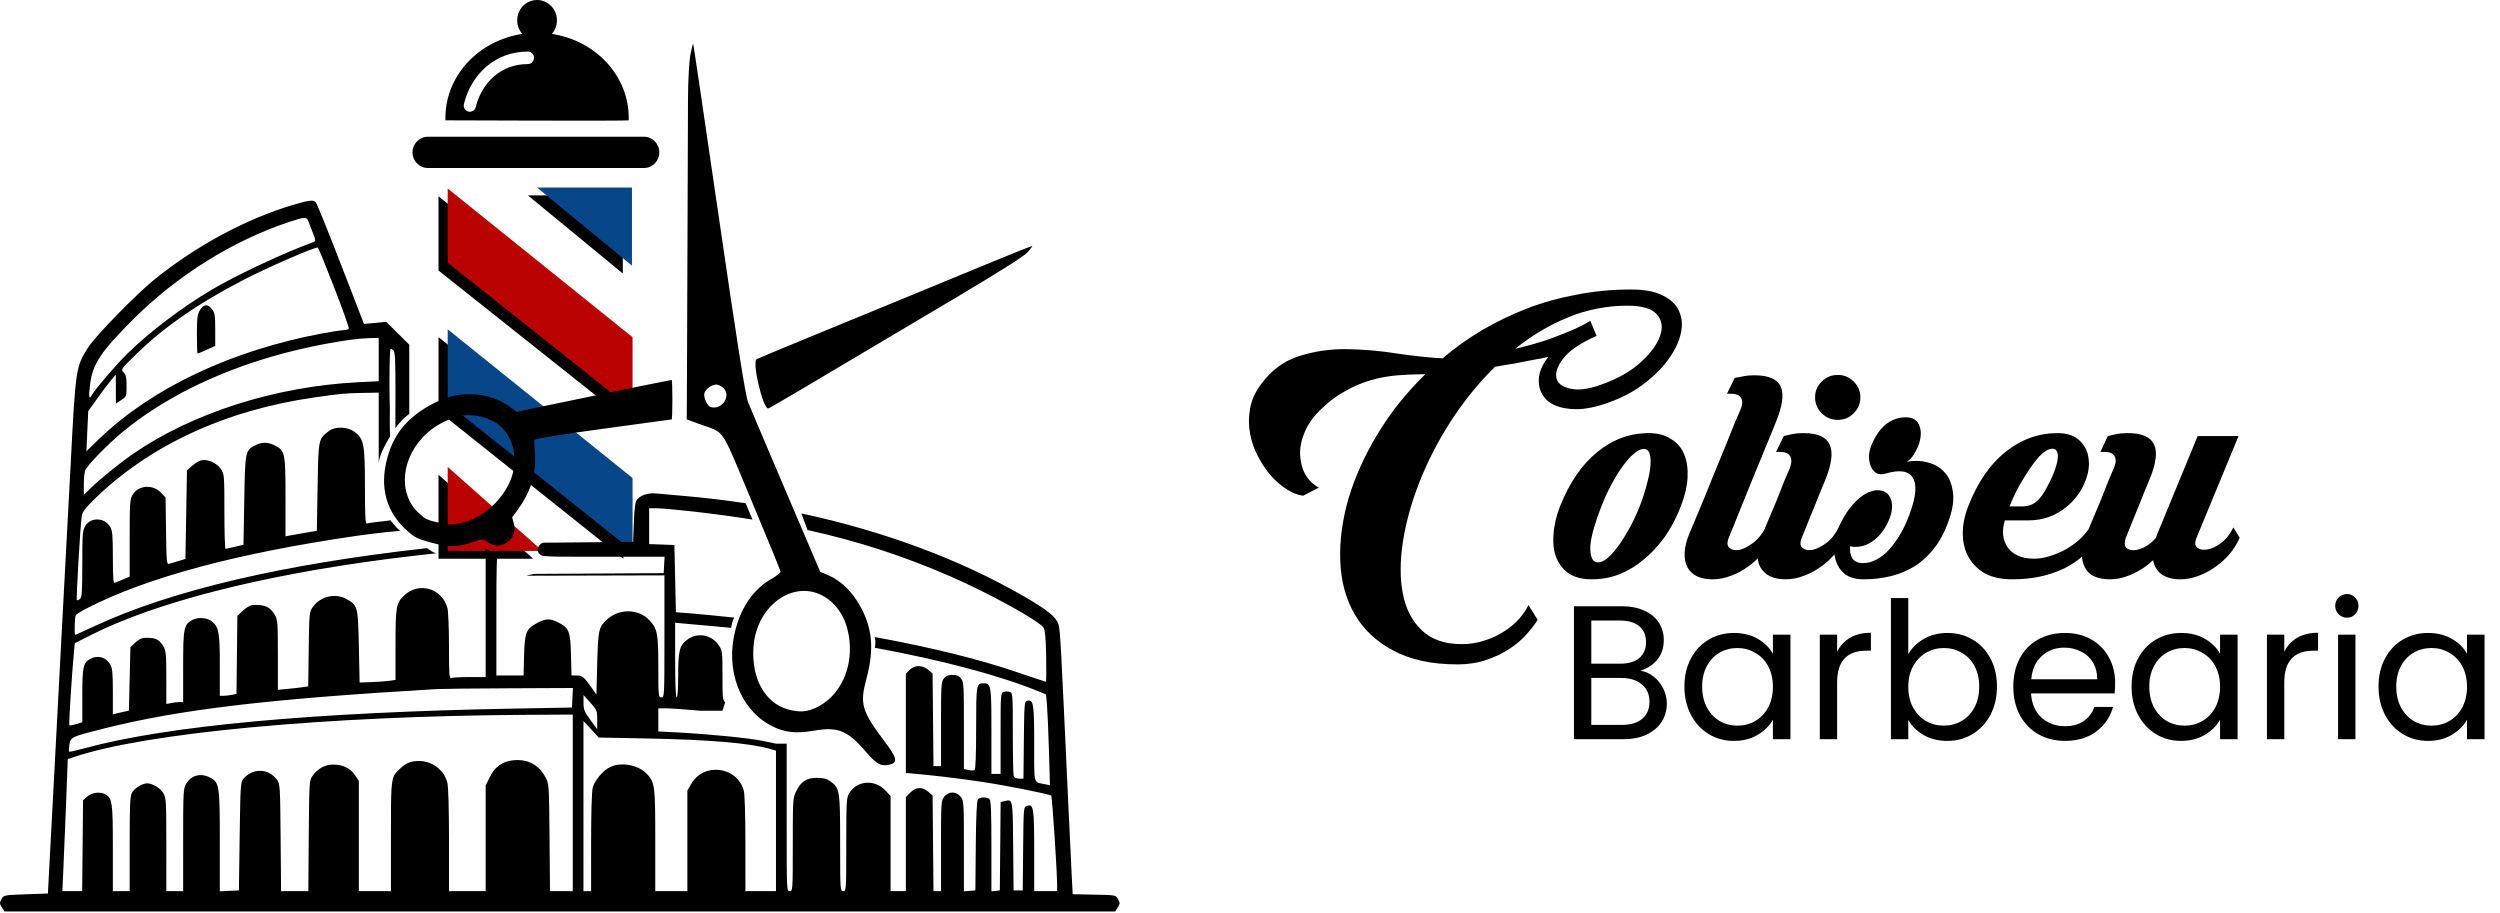
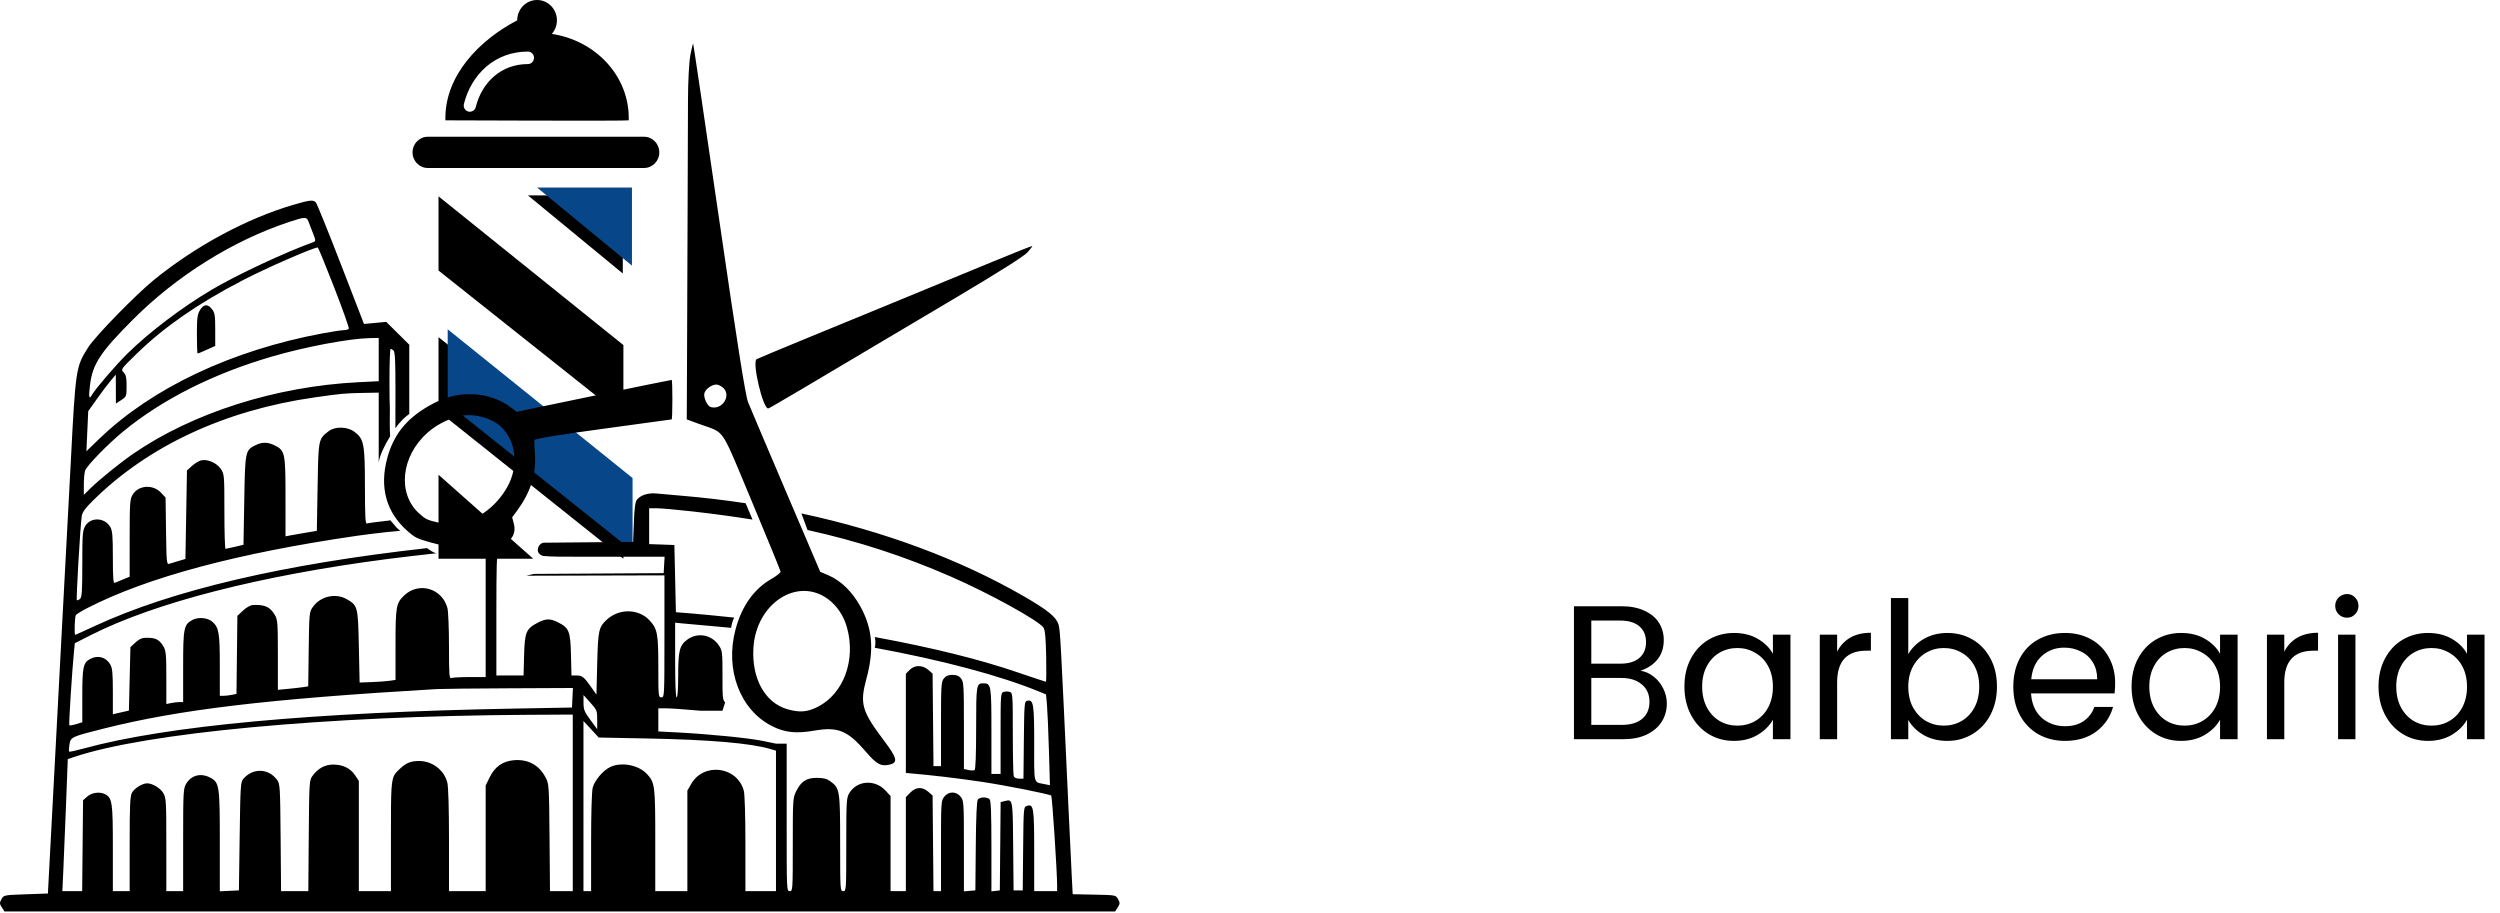
<svg xmlns="http://www.w3.org/2000/svg" width="739" height="270" viewBox="0 0 739 270" fill="none">
  <path fill-rule="evenodd" clip-rule="evenodd" d="M184.277 102.005L129.626 58.042V79.971L184.277 123.386V102.005ZM184.277 143.623L129.626 99.66V121.588L184.277 165.167V143.623ZM184.097 57.752V80.842L156.048 57.752L184.097 57.752ZM129.626 165.167H157.629L129.626 140.339V165.167Z" fill="black" />
  <path d="M186.807 78.525V55.435L158.758 55.435L186.807 78.525Z" fill="#074689" />
  <path d="M132.336 97.343L186.986 141.306V162.85L132.336 119.272V97.343Z" fill="#074689" />
-   <path d="M132.336 162.85H160.339L132.336 138.022V162.85Z" fill="#BA0202" />
-   <path d="M186.986 99.689L132.336 55.726V77.654L186.986 121.069V99.689Z" fill="#BA0202" />
-   <path fill-rule="evenodd" clip-rule="evenodd" d="M163.119 10.025C164.058 8.961 164.629 7.552 164.629 6.005C164.629 2.689 162 0 158.757 0C155.515 0 152.886 2.689 152.886 6.005C152.886 7.552 153.457 8.961 154.395 10.025C141.503 11.964 131.658 22.353 131.658 34.878C131.658 35.109 131.661 35.34 131.668 35.571C131.668 35.571 185.84 35.801 185.847 35.571C185.853 35.34 185.857 35.109 185.857 34.878C185.857 22.353 176.012 11.964 163.119 10.025ZM156.047 18.94C148.175 18.94 142.49 24.26 140.634 31.642C140.386 32.631 139.401 33.226 138.435 32.972C137.468 32.718 136.886 31.71 137.135 30.722C139.344 21.936 146.305 15.245 156.047 15.245C157.045 15.245 157.854 16.072 157.854 17.092C157.854 18.113 157.045 18.94 156.047 18.94ZM126.464 40.421C123.969 40.421 121.947 42.489 121.947 45.041C121.947 47.592 123.969 49.66 126.464 49.66H190.373C192.868 49.66 194.89 47.592 194.89 45.041C194.89 42.489 192.868 40.421 190.373 40.421H126.464Z" fill="black" />
+   <path fill-rule="evenodd" clip-rule="evenodd" d="M163.119 10.025C164.058 8.961 164.629 7.552 164.629 6.005C164.629 2.689 162 0 158.757 0C155.515 0 152.886 2.689 152.886 6.005C141.503 11.964 131.658 22.353 131.658 34.878C131.658 35.109 131.661 35.34 131.668 35.571C131.668 35.571 185.84 35.801 185.847 35.571C185.853 35.34 185.857 35.109 185.857 34.878C185.857 22.353 176.012 11.964 163.119 10.025ZM156.047 18.94C148.175 18.94 142.49 24.26 140.634 31.642C140.386 32.631 139.401 33.226 138.435 32.972C137.468 32.718 136.886 31.71 137.135 30.722C139.344 21.936 146.305 15.245 156.047 15.245C157.045 15.245 157.854 16.072 157.854 17.092C157.854 18.113 157.045 18.94 156.047 18.94ZM126.464 40.421C123.969 40.421 121.947 42.489 121.947 45.041C121.947 47.592 123.969 49.66 126.464 49.66H190.373C192.868 49.66 194.89 47.592 194.89 45.041C194.89 42.489 192.868 40.421 190.373 40.421H126.464Z" fill="black" />
  <path fill-rule="evenodd" clip-rule="evenodd" d="M203.368 29.524C203.387 23.997 203.685 18.407 204.07 16.304C204.438 14.299 204.814 12.788 204.905 12.946C204.997 13.104 208.443 36.4 212.562 64.715C217.931 101.614 220.36 116.963 221.136 118.9C221.732 120.387 226.774 132.273 232.34 145.315L242.461 169.027L244.869 170.053C248.567 171.63 251.946 174.924 254.342 179.288C257.908 185.786 258.433 191.985 256.139 200.525C254.097 208.127 254.668 210.107 261.523 219.216C265.255 224.175 265.503 225.482 262.825 226.058C260.361 226.589 259.117 225.89 255.936 222.193C250.549 215.933 247.697 214.767 240.713 215.974C235.358 216.9 232.036 216.556 228.3 214.688C218.754 209.917 214.214 197.915 217.442 185.985C219.308 179.09 222.899 174.06 228.063 171.109C229.558 170.254 230.76 169.291 230.734 168.969C230.707 168.647 226.9 159.344 222.274 148.296C215.838 132.929 214.584 129.164 212.019 127.446C210.781 126.617 209.238 126.265 206.66 125.317L203.009 123.973L203.095 104.038C203.142 93.075 203.215 73.978 203.257 61.602C203.3 49.225 203.349 34.79 203.368 29.524ZM260.23 91.045C270.777 86.712 280.163 82.843 293.441 77.355C299.822 74.717 305.09 72.634 305.148 72.725C305.205 72.816 304.553 73.669 303.698 74.621C302.688 75.745 295.295 80.421 282.609 87.959C234.779 116.38 227.462 120.7 227.093 120.739C225.521 120.904 222.24 106.963 223.665 106.172C224.068 105.949 230.8 103.135 238.625 99.92L249.872 95.3L260.23 91.045ZM210.108 120.331C213.431 121.272 216.232 117.044 213.835 114.706C213.431 114.312 212.687 113.872 212.182 113.729C210.909 113.369 208.601 114.812 208.224 116.203C207.885 117.458 209.061 120.034 210.108 120.331ZM152.7 121.729L175.491 116.999C188.026 114.398 198.403 112.286 198.55 112.306C198.833 112.344 198.821 123.866 198.539 123.975C198.449 124.01 189.298 125.265 178.202 126.763C165.359 128.497 157.998 129.708 157.946 130.094C157.901 130.428 157.985 132.338 158.131 134.339C158.555 140.111 156.84 145.528 152.886 150.905L151.398 152.928L151.898 154.826C152.548 157.297 151.577 159.459 149.262 160.696C147.467 161.656 145.423 161.385 143.771 159.969C142.975 159.286 142.491 159.307 140.187 160.121C135.499 161.778 132.605 161.837 127.42 160.381C123.201 159.197 122.66 158.931 120.394 156.922C114.161 151.397 112.142 144.092 114.46 135.454C116.296 128.616 120.014 123.898 126.556 120.106C131.431 117.28 135.446 116.255 140.391 116.572C144.201 116.817 148.182 118.249 150.919 120.357L152.7 121.729ZM149.936 143.988C153.481 137.665 152.572 130.041 147.773 125.856C145.334 123.729 140.874 122.403 137.366 122.76C133.922 123.111 129.434 125.191 126.465 127.813C118.539 134.812 117.362 145.855 123.909 151.79C125.764 153.471 126.343 153.745 129.608 154.483C132.674 155.176 133.736 155.192 136.39 154.586C141.818 153.345 146.933 149.343 149.936 143.988ZM250.343 185.399C249.387 182.016 247.406 179.057 244.801 177.122C235.747 170.396 223.528 178.329 222.713 191.461C222.149 200.557 226.128 207.758 232.763 209.648C236.39 210.682 238.664 210.499 241.752 208.924C249.419 205.014 253.065 195.03 250.343 185.399ZM86.655 60.559C72.915 64.598 57.854 72.71 45.554 82.696C40.136 87.096 28.218 99.315 26.078 102.666C22.438 108.364 22.344 108.981 20.932 136.389C20.546 143.884 19.932 155.421 19.568 162.027C19.204 168.633 18.6 179.963 18.226 187.204C17.852 194.445 17.146 207.853 16.656 217C15.781 233.315 14.477 257.937 14.27 262.041L14.164 264.12L7.632 264.351C1.144 264.58 1.094 264.59 0.432 265.799C-0.166 266.89 -0.155 267.141 0.539 268.224L1.313 269.432H165.469H329.626L330.4 268.224C331.094 267.141 331.105 266.891 330.507 265.799C329.841 264.584 329.826 264.581 323.464 264.454L317.088 264.326L316.818 259.141C316.669 256.29 316.239 247.305 315.862 239.174C313.46 187.321 313.404 186.308 312.88 184.578C312.216 182.389 309.697 180.337 302.725 176.308C283.734 165.334 261.222 156.988 236.894 151.771L238.701 156.668C253.831 160.011 267.344 164.449 281.094 170.447C292.471 175.411 307.138 183.499 308.466 185.542C308.922 186.244 309.138 188.584 309.248 194.018C309.332 198.147 309.295 201.525 309.167 201.525C309.038 201.525 305.312 200.288 300.885 198.777C289.379 194.849 275.861 191.497 258.574 188.3C258.724 188.834 258.935 190.218 258.574 191.477C278.273 195.099 295.575 199.653 307.347 204.507L309.211 205.275L309.485 208.366C309.636 210.066 309.896 216.105 310.062 221.787L310.364 232.118L308.827 231.801C308.549 231.743 308.296 231.698 308.065 231.657C307.371 231.533 306.879 231.446 306.532 231.169C305.688 230.498 305.692 228.713 305.705 222.599V222.598C305.707 221.76 305.709 220.839 305.709 219.829C305.709 208 305.51 206.773 303.647 207.139C302.815 207.303 302.767 207.86 302.653 218.739L302.532 230.166H301.233C300.465 230.166 299.822 229.867 299.66 229.435C299.509 229.033 299.386 223.331 299.386 216.763C299.386 205.226 299.355 204.811 298.483 204.527C297.986 204.366 297.173 204.366 296.676 204.527C295.803 204.811 295.773 205.226 295.773 216.8V228.78H294.418H293.063V216.109C293.063 202.429 292.987 201.987 290.637 201.987C288.615 201.987 288.546 202.423 288.546 215.218C288.546 222.993 288.38 227.445 288.084 227.632C287.829 227.793 287.016 227.789 286.277 227.623L284.933 227.321V214.474C284.933 202.61 284.868 201.545 284.088 200.56C283.476 199.787 282.774 199.492 281.545 199.492C280.317 199.492 279.615 199.787 279.003 200.56C278.224 201.543 278.158 202.601 278.158 214.049V226.47H277.048H275.938L275.806 212.802L275.674 199.134L274.407 198.019C272.698 196.517 270.358 196.525 268.879 198.039L267.77 199.173V212.129V225.084V228.48C275.775 229.17 282.91 230.016 290.353 231.129C297.308 232.17 310.303 234.756 310.75 235.189C311.028 235.458 312.492 257.811 312.486 261.695L312.484 263.427H309.097H305.709V251.504C305.709 238.669 305.53 237.575 303.537 238.223C302.575 238.535 302.561 238.696 302.442 250.867L302.322 263.196H300.967H299.612L299.492 250.129L299.486 249.505V249.504C299.396 239.673 299.373 237.1 298.422 236.67C298.085 236.518 297.632 236.635 297.018 236.793L296.908 236.821L295.787 237.109L295.667 250.153L295.547 263.196L294.305 263.342L293.063 263.488V250.153C293.063 240.397 292.917 236.669 292.521 236.264C291.794 235.521 289.683 235.559 289.06 236.325C288.727 236.735 288.52 241.326 288.44 250.068L288.32 263.196L286.627 263.339L284.933 263.483V250.12C284.933 237.301 284.895 236.709 283.997 235.541C282.702 233.857 280.389 233.857 279.094 235.541C278.196 236.708 278.158 237.302 278.158 250.093V263.427H277.047H275.937L275.805 249.297L275.674 235.166L274.407 234.052C272.654 232.511 270.745 232.595 269.09 234.288L267.77 235.638V249.533V263.427H265.512H263.253V249.37V235.313L261.775 233.709C258.627 230.296 253.299 230.673 251.036 234.469C250.219 235.839 250.158 236.89 250.157 249.684C250.155 263.118 250.135 263.427 249.252 263.427C248.369 263.427 248.349 263.119 248.349 249.291C248.349 233.654 248.244 232.989 245.47 230.965C244.407 230.19 243.423 229.935 241.494 229.935C238.381 229.935 236.834 230.929 235.364 233.871C234.377 235.846 234.347 236.306 234.347 249.666C234.347 263.119 234.327 263.427 233.444 263.427C232.556 263.427 232.541 263.119 232.541 244.949V226.47V223.237V219.824H229.379L225.505 219.021C221.349 218.161 209.718 217.001 200.36 216.514L194.601 216.214V212.796V209.378H196.914C198.187 209.378 202.709 209.696 206.964 210.084H213.571L214.343 207.61C213.564 206.989 213.566 205.344 213.57 200.992L213.57 200.962V200.901L213.571 200.379L213.571 199.922C213.571 192.894 213.506 192.323 212.546 190.853C210.433 187.618 206.251 186.817 203.173 189.059C200.888 190.724 200.473 192.351 200.473 199.662C200.473 203.676 200.301 206.144 200.021 206.144C199.733 206.144 199.57 202.155 199.57 195.101V184.058L201.263 184.242C202.195 184.344 206.697 184.749 211.267 185.144C212.885 185.283 214.502 185.431 216.118 185.586C216.193 184.995 216.479 183.563 217.021 182.561C211.921 182.025 206.919 181.534 204.086 181.309L199.795 180.968L199.57 171.035L199.344 161.103L195.618 160.969L191.891 160.835V155.541V150.247H194.171C195.424 150.247 200.15 150.666 204.672 151.178C210.909 151.884 216.807 152.681 222.441 153.587L220.409 148.76C214.293 147.833 208.091 147.098 201.828 146.565C198.723 146.3 195.194 145.988 193.986 145.871C191.601 145.641 189.374 146.356 188.278 147.703C187.786 148.308 187.539 150.133 187.375 154.358L187.149 160.179L173.868 160.302L160.587 160.425C160.128 160.52 159.164 161.03 158.983 162.315C158.803 163.6 159.977 164.204 160.587 164.345C163.037 164.584 166.774 164.579 173.133 164.57C174.49 164.568 175.966 164.566 177.575 164.566L196.455 164.568L196.319 166.993L196.182 169.419L176.987 169.533L157.791 169.648L155.603 170.184L176.006 170.13L196.408 170.077V188.111C196.408 205.836 196.393 206.144 195.505 206.144C194.632 206.144 194.601 205.836 194.601 197.121C194.601 187.297 194.332 185.88 191.98 183.355C188.748 179.883 182.965 179.82 179.315 183.216C176.989 185.379 176.778 186.366 176.536 196.151L176.309 205.329L174.824 203.211C172.647 200.107 172.114 199.677 170.44 199.677H168.927L168.779 193.556C168.611 186.585 168.228 185.619 164.988 183.977C162.629 182.782 161.382 182.804 158.93 184.086C155.509 185.874 155.105 186.843 154.923 193.705L154.765 199.677H150.745H146.726V181.637C146.726 167.036 146.824 163.815 147.296 163.951L143.564 162.258V181.199V200.139H138.859C136.271 200.139 133.832 200.265 133.439 200.419C132.802 200.669 132.724 199.66 132.722 191.065C132.72 185.765 132.509 180.656 132.253 179.711C130.668 173.875 123.783 171.894 119.458 176.031C117.097 178.289 116.916 179.323 116.916 190.613V200.981L115.223 201.236C114.291 201.376 111.903 201.55 109.916 201.623L106.302 201.756L106.077 191.131C105.824 179.24 105.761 178.992 102.519 177.128C99.189 175.214 94.683 176.256 92.452 179.456C91.43 180.922 91.393 181.3 91.255 191.924L91.113 202.88L89.675 203.107C88.883 203.233 86.864 203.464 85.187 203.621L82.139 203.908L82.137 193.593C82.136 184.183 82.058 183.148 81.255 181.801C79.813 179.382 78.311 178.693 74.793 178.837C74.051 178.868 72.859 179.53 71.857 180.47L70.17 182.05L70.035 193.582L69.901 205.114L68.511 205.398C67.747 205.554 66.638 205.682 66.048 205.682H64.976V196.659C64.976 187.148 64.705 185.537 62.815 183.815C61.477 182.597 58.657 182.319 56.927 183.234C54.329 184.609 54.136 185.568 54.136 197.113V207.53H53.063C52.473 207.53 51.356 207.66 50.579 207.819L49.168 208.108L49.166 200.312C49.165 193.408 49.064 192.348 48.287 191.045C47.305 189.397 46.319 188.731 44.651 188.586C42.305 188.382 41.462 188.628 40.029 189.937L38.554 191.284L38.328 200.667L38.102 210.051L35.731 210.589L33.36 211.126V204.434C33.36 199.019 33.216 197.492 32.608 196.438C31.329 194.225 28.96 193.57 26.65 194.792C24.605 195.873 24.327 197.179 24.327 205.685V213.499L22.517 214.053C21.522 214.358 20.609 214.507 20.489 214.384C20.292 214.183 21.3 198.335 21.881 192.48L22.114 190.135L26.823 187.746C45.762 178.139 76.942 170.135 114.41 165.262C118.562 164.722 124.101 164.08 129.174 163.532C128.451 163.61 126.916 162.559 126.238 162.024C83.741 166.754 50.781 174.481 27.977 185.07C24.903 186.498 22.316 187.666 22.228 187.666C21.918 187.666 22.087 182.346 22.414 181.835C22.596 181.55 24.169 180.587 25.907 179.696C43.612 170.625 70.252 163.496 105.625 158.363C108.376 157.963 111.31 157.626 114.46 157.264L114.461 157.264H114.462L114.462 157.264C115.099 157.191 115.692 157.147 116.293 157.103L116.294 157.103C116.945 157.054 117.603 157.006 118.334 156.919C117.397 156.229 116.799 155.483 116.29 154.848C116.042 154.538 115.815 154.255 115.58 154.017L115.55 153.96L115.546 153.952C115.519 153.902 115.494 153.856 115.471 153.813C111.81 154.223 108.751 154.625 108.46 154.739C108.002 154.919 107.881 152.653 107.873 143.714C107.862 131.072 107.59 129.702 104.662 127.566C102.649 126.097 99.035 126.021 97.217 127.409L97.108 127.492L97.108 127.493L97.107 127.493C96.351 128.07 95.787 128.501 95.362 129.045C94.112 130.647 94.067 133.232 93.89 143.421L93.882 143.914L93.656 156.919L90.269 157.487C88.406 157.799 86.322 158.164 85.639 158.297L84.397 158.54L84.395 146.887C84.393 133.8 84.252 133.143 81.108 131.617C79.117 130.65 77.506 130.639 75.572 131.578C72.505 133.066 72.453 133.318 72.202 147.903L71.976 161.035L69.492 161.627C68.126 161.952 66.856 162.228 66.669 162.239C66.483 162.25 66.331 157.3 66.331 151.24C66.331 140.532 66.301 140.177 65.3 138.651C64.109 136.839 61.287 135.614 59.41 136.096C58.742 136.268 57.535 137.01 56.729 137.745L55.265 139.083L55.039 152.152L54.813 165.221L52.831 165.808C51.74 166.131 50.481 166.514 50.033 166.659C49.268 166.908 49.209 166.321 49.08 156.998L48.942 147.072L47.621 145.663C45.205 143.085 40.907 143.386 39.198 146.253C38.406 147.582 38.331 148.682 38.33 159.09L38.328 170.473L36.408 171.267C35.353 171.703 34.235 172.164 33.924 172.291C33.486 172.469 33.36 170.792 33.36 164.804C33.36 158.388 33.231 156.865 32.596 155.766C30.969 152.948 26.812 152.781 25.21 155.469C24.411 156.809 24.33 157.847 24.328 166.706C24.327 174.885 24.215 176.56 23.638 177.05C23.26 177.372 22.843 177.525 22.712 177.391C22.468 177.142 23.735 155.449 24.16 152.6C24.335 151.424 25.159 150.268 27.409 148.038C43.772 131.828 66.421 121.27 92.978 117.473C100.968 116.331 101.986 116.238 107.544 116.14L111.948 116.063L111.95 119.412V136.692C112.289 134.408 113.814 131.441 115.204 129.168C115.245 129.101 115.285 129.036 115.326 128.971C115.179 127.264 115.204 123.068 115.244 120.754C115.158 119.158 115.136 116.77 115.129 112.944C115.118 107.545 115.272 103.128 115.471 103.128C115.67 103.128 116.076 103.377 116.374 103.682C116.766 104.083 116.911 107.247 116.897 115.116L116.878 125.995L116.897 126.619C118.224 124.575 119.997 123.037 120.981 122.371V117.307V101.898L117.579 98.524L114.177 95.15L110.887 95.455L107.596 95.76L100.747 78.063C96.979 68.329 93.65 60.113 93.347 59.804C92.571 59.01 91.527 59.127 86.655 60.559ZM91.137 65.363C91.354 65.935 91.958 67.5 92.48 68.842C93.369 71.13 93.379 71.3 92.639 71.565C84.34 74.541 69.881 81.311 62.598 85.631C53.723 90.895 44.218 98.092 37.702 104.484C34.287 107.833 28.067 115.087 27.11 116.836C26.328 118.264 26.175 117.332 26.61 113.796C27.369 107.606 29.648 104.132 39.272 94.49C52.191 81.546 68.769 71.165 85.3 65.667C90.044 64.09 90.642 64.058 91.137 65.363ZM98.772 84.927C101.298 91.431 103.251 96.94 103.113 97.168C102.975 97.397 102.315 97.588 101.646 97.591C100.978 97.595 98.195 98.013 95.463 98.521C68.543 103.52 44.995 114.632 29.335 129.724L25.536 133.386L25.808 127.47L26.08 121.554L28.595 118C29.978 116.045 31.811 113.614 32.669 112.598L34.229 110.75L34.246 115.027L34.263 119.305L35.838 118.261C37.38 117.24 37.414 117.151 37.419 114.099C37.423 111.621 37.244 110.797 36.546 110.082C35.675 109.191 35.71 109.141 40.308 104.654C48.513 96.648 58.461 89.749 71.751 82.848C78.606 79.288 92.054 73.397 93.918 73.137C94.062 73.117 96.246 78.422 98.772 84.927ZM59.099 91.694C58.336 92.975 58.204 94.028 58.203 98.855C58.202 101.967 58.297 104.514 58.414 104.514C58.531 104.514 59.751 104.005 61.124 103.384L63.621 102.255V97.441C63.621 93.27 63.496 92.465 62.684 91.41C61.422 89.768 60.189 89.866 59.099 91.694ZM111.948 106.29V112.686L105.964 112.982C81.56 114.193 56.921 122.026 39.333 134.165C35.382 136.892 29.381 141.749 26.698 144.392L24.778 146.282V143.213C24.778 141.526 24.959 139.663 25.179 139.075C25.747 137.556 31.995 131.155 36.521 127.454C48.109 117.978 63.02 110.477 80.332 105.413C90.228 102.518 103.306 100.052 109.351 99.942L111.948 99.894V106.29ZM169.217 206.26L169.083 209.147L152.146 209.454C92.582 210.536 49.164 214.551 24.852 221.229C22.533 221.866 20.544 222.294 20.433 222.181C20.323 222.067 20.365 221.123 20.527 220.083C20.87 217.887 21.113 217.773 30.424 215.425C53.069 209.715 79.117 206.618 129.111 203.689C130.477 203.609 140.09 203.505 150.474 203.458L169.351 203.372L169.217 206.26ZM176.535 212.746V215.545L174.515 212.807C172.753 210.421 172.493 209.775 172.487 207.761L172.48 205.451L174.508 207.7C176.445 209.849 176.535 210.074 176.535 212.746ZM169.309 237.326V263.427H165.943H162.578L162.443 247.605C162.312 232.31 162.274 231.72 161.312 229.878C159.357 226.141 156.112 224.363 151.896 224.721C148.603 225 146.266 226.649 144.749 229.764L143.564 232.195V247.811V263.427H138.144H132.724V248.387C132.724 239.017 132.538 232.589 132.229 231.337C131.323 227.657 127.798 224.952 123.906 224.952C121.387 224.952 120.057 225.5 118.118 227.335L118.085 227.367C117.58 227.844 117.177 228.226 116.854 228.67C115.561 230.444 115.561 233.204 115.561 247.006V247.235V263.427H110.819H106.077V247.135V230.842L104.975 229.184C103.586 227.094 101.377 226.008 98.51 226.008C96.035 226.008 93.975 227.138 92.343 229.391C91.432 230.647 91.393 231.286 91.269 247.061L91.139 263.427H87.112H83.086L82.951 247.605C82.823 232.619 82.768 231.718 81.913 230.551C79.389 227.111 74.837 226.935 71.976 230.166C71.12 231.133 71.061 232.015 70.847 247.191L70.621 263.196L67.799 263.334L64.976 263.471V248.621C64.976 232.19 64.841 231.297 62.14 229.868C59.372 228.404 56.548 229.129 55.017 231.697C54.195 233.075 54.139 234.132 54.138 248.298L54.136 263.427H51.652H49.168L49.166 249.684C49.165 236.714 49.113 235.855 48.253 234.411C47.381 232.949 45.055 231.552 43.492 231.552C42.076 231.552 39.638 233.073 38.986 234.363C38.453 235.417 38.328 238.296 38.328 249.545V263.427H35.844H33.36V250.7C33.36 237.195 33.181 235.924 31.126 234.799C29.582 233.954 27.178 234.243 25.82 235.438L24.552 236.552L24.42 249.989L24.287 263.427H21.36H18.432L18.718 257.306C18.875 253.939 19.236 245.157 19.52 237.79L20.036 224.394L21.843 223.784C43.126 216.595 96.4 211.633 155.872 211.301L169.309 211.226V237.326ZM191.553 218.3C209.897 218.659 221.827 219.682 227.685 221.398L229.379 221.894V242.661V263.427H224.862H220.346L220.343 249.453C220.342 241.127 220.149 234.773 219.867 233.734C217.91 226.525 208.024 225.264 204.308 231.748L203.183 233.712V248.569V263.427H198.44H193.698V248.399C193.698 232.29 193.584 231.355 191.305 228.857C188.813 226.124 183.666 225.134 180.34 226.749C178.25 227.763 175.791 230.66 175.213 232.789C174.922 233.86 174.733 240.239 174.731 248.991L174.728 263.427H173.599H172.47V238.278V213.129L174.729 215.572L176.988 218.015L191.553 218.3Z" fill="black" />
  <path d="M484.934 198.264C486.362 198.489 487.658 199.072 488.823 200.011C490.026 200.951 490.965 202.116 491.642 203.506C492.356 204.897 492.713 206.381 492.713 207.96C492.713 209.951 492.206 211.755 491.191 213.371C490.176 214.95 488.692 216.209 486.737 217.148C484.821 218.05 482.547 218.501 479.916 218.501H465.26V179.21H479.353C482.021 179.21 484.295 179.661 486.174 180.563C488.053 181.427 489.462 182.611 490.402 184.114C491.341 185.617 491.811 187.309 491.811 189.188C491.811 191.518 491.172 193.453 489.894 194.994C488.654 196.497 487.001 197.587 484.934 198.264ZM470.389 196.178H479.014C481.42 196.178 483.28 195.614 484.595 194.487C485.911 193.359 486.568 191.8 486.568 189.808C486.568 187.816 485.911 186.256 484.595 185.129C483.28 184.001 481.382 183.438 478.902 183.438H470.389V196.178ZM479.465 214.273C482.021 214.273 484.013 213.672 485.441 212.469C486.869 211.267 487.583 209.594 487.583 207.452C487.583 205.273 486.831 203.563 485.328 202.322C483.825 201.045 481.814 200.406 479.296 200.406H470.389V214.273H479.465ZM497.915 202.942C497.915 199.786 498.554 197.023 499.832 194.656C501.109 192.25 502.857 190.39 505.074 189.075C507.329 187.76 509.828 187.102 512.572 187.102C515.278 187.102 517.627 187.684 519.618 188.849C521.61 190.014 523.095 191.48 524.072 193.246V187.609H529.258V218.501H524.072V212.751C523.057 214.555 521.535 216.058 519.506 217.261C517.514 218.426 515.184 219.009 512.515 219.009C509.772 219.009 507.292 218.332 505.074 216.979C502.857 215.626 501.109 213.728 499.832 211.286C498.554 208.843 497.915 206.062 497.915 202.942ZM524.072 202.999C524.072 200.669 523.602 198.639 522.663 196.911C521.723 195.182 520.445 193.867 518.829 192.965C517.251 192.025 515.503 191.555 513.587 191.555C511.67 191.555 509.922 192.006 508.344 192.908C506.766 193.81 505.507 195.125 504.567 196.854C503.627 198.583 503.158 200.612 503.158 202.942C503.158 205.31 503.627 207.377 504.567 209.143C505.507 210.872 506.766 212.206 508.344 213.146C509.922 214.048 511.67 214.499 513.587 214.499C515.503 214.499 517.251 214.048 518.829 213.146C520.445 212.206 521.723 210.872 522.663 209.143C523.602 207.377 524.072 205.329 524.072 202.999ZM543.057 192.626C543.959 190.86 545.237 189.488 546.89 188.511C548.581 187.534 550.63 187.045 553.035 187.045V192.344H551.682C545.932 192.344 543.057 195.464 543.057 201.702V218.501H537.927V187.609H543.057V192.626ZM564.087 193.359C565.139 191.518 566.68 190.014 568.709 188.849C570.738 187.684 573.05 187.102 575.643 187.102C578.424 187.102 580.923 187.76 583.14 189.075C585.358 190.39 587.105 192.25 588.383 194.656C589.661 197.023 590.3 199.786 590.3 202.942C590.3 206.062 589.661 208.843 588.383 211.286C587.105 213.728 585.339 215.626 583.084 216.979C580.867 218.332 578.386 219.009 575.643 219.009C572.975 219.009 570.626 218.426 568.596 217.261C566.604 216.096 565.101 214.612 564.087 212.808V218.501H558.957V176.786H564.087V193.359ZM585.057 202.942C585.057 200.612 584.587 198.583 583.648 196.854C582.708 195.125 581.43 193.81 579.814 192.908C578.236 192.006 576.488 191.555 574.572 191.555C572.693 191.555 570.945 192.025 569.329 192.965C567.751 193.867 566.473 195.201 565.496 196.967C564.556 198.696 564.087 200.706 564.087 202.999C564.087 205.329 564.556 207.377 565.496 209.143C566.473 210.872 567.751 212.206 569.329 213.146C570.945 214.048 572.693 214.499 574.572 214.499C576.488 214.499 578.236 214.048 579.814 213.146C581.43 212.206 582.708 210.872 583.648 209.143C584.587 207.377 585.057 205.31 585.057 202.942ZM625.238 201.871C625.238 202.848 625.182 203.882 625.069 204.972H600.378C600.566 208.016 601.599 210.402 603.478 212.131C605.395 213.822 607.706 214.668 610.412 214.668C612.63 214.668 614.471 214.161 615.937 213.146C617.44 212.094 618.492 210.703 619.094 208.974H624.618C623.791 211.943 622.138 214.367 619.657 216.246C617.177 218.088 614.095 219.009 610.412 219.009C607.481 219.009 604.85 218.351 602.52 217.036C600.228 215.72 598.424 213.86 597.108 211.455C595.793 209.012 595.135 206.193 595.135 202.999C595.135 199.804 595.774 197.005 597.052 194.599C598.33 192.194 600.115 190.353 602.407 189.075C604.737 187.76 607.406 187.102 610.412 187.102C613.344 187.102 615.937 187.741 618.192 189.018C620.447 190.296 622.175 192.063 623.378 194.317C624.618 196.535 625.238 199.053 625.238 201.871ZM619.939 200.8C619.939 198.846 619.507 197.174 618.643 195.783C617.778 194.355 616.594 193.284 615.091 192.57C613.625 191.818 611.991 191.442 610.187 191.442C607.594 191.442 605.376 192.269 603.535 193.923C601.731 195.576 600.697 197.869 600.434 200.8H619.939ZM630.093 202.942C630.093 199.786 630.732 197.023 632.009 194.656C633.287 192.25 635.035 190.39 637.252 189.075C639.507 187.76 642.006 187.102 644.75 187.102C647.455 187.102 649.804 187.684 651.796 188.849C653.788 190.014 655.272 191.48 656.25 193.246V187.609H661.436V218.501H656.25V212.751C655.235 214.555 653.713 216.058 651.683 217.261C649.692 218.426 647.362 219.009 644.693 219.009C641.95 219.009 639.469 218.332 637.252 216.979C635.035 215.626 633.287 213.728 632.009 211.286C630.732 208.843 630.093 206.062 630.093 202.942ZM656.25 202.999C656.25 200.669 655.78 198.639 654.84 196.911C653.901 195.182 652.623 193.867 651.007 192.965C649.429 192.025 647.681 191.555 645.764 191.555C643.848 191.555 642.1 192.006 640.522 192.908C638.943 193.81 637.684 195.125 636.745 196.854C635.805 198.583 635.335 200.612 635.335 202.942C635.335 205.31 635.805 207.377 636.745 209.143C637.684 210.872 638.943 212.206 640.522 213.146C642.1 214.048 643.848 214.499 645.764 214.499C647.681 214.499 649.429 214.048 651.007 213.146C652.623 212.206 653.901 210.872 654.84 209.143C655.78 207.377 656.25 205.329 656.25 202.999ZM675.235 192.626C676.137 190.86 677.414 189.488 679.068 188.511C680.759 187.534 682.807 187.045 685.213 187.045V192.344H683.86C678.11 192.344 675.235 195.464 675.235 201.702V218.501H670.105V187.609H675.235V192.626ZM693.784 182.592C692.807 182.592 691.98 182.254 691.303 181.577C690.627 180.901 690.289 180.074 690.289 179.097C690.289 178.12 690.627 177.293 691.303 176.617C691.98 175.94 692.807 175.602 693.784 175.602C694.723 175.602 695.513 175.94 696.151 176.617C696.828 177.293 697.166 178.12 697.166 179.097C697.166 180.074 696.828 180.901 696.151 181.577C695.513 182.254 694.723 182.592 693.784 182.592ZM696.264 187.609V218.501H691.134V187.609H696.264ZM703.091 202.942C703.091 199.786 703.729 197.023 705.007 194.656C706.285 192.25 708.033 190.39 710.25 189.075C712.505 187.76 715.004 187.102 717.747 187.102C720.453 187.102 722.802 187.684 724.794 188.849C726.786 190.014 728.27 191.48 729.247 193.246V187.609H734.434V218.501H729.247V212.751C728.233 214.555 726.711 216.058 724.681 217.261C722.689 218.426 720.359 219.009 717.691 219.009C714.948 219.009 712.467 218.332 710.25 216.979C708.033 215.626 706.285 213.728 705.007 211.286C703.729 208.843 703.091 206.062 703.091 202.942ZM729.247 202.999C729.247 200.669 728.778 198.639 727.838 196.911C726.898 195.182 725.621 193.867 724.005 192.965C722.426 192.025 720.679 191.555 718.762 191.555C716.845 191.555 715.098 192.006 713.519 192.908C711.941 193.81 710.682 195.125 709.743 196.854C708.803 198.583 708.333 200.612 708.333 202.942C708.333 205.31 708.803 207.377 709.743 209.143C710.682 210.872 711.941 212.206 713.519 213.146C715.098 214.048 716.845 214.499 718.762 214.499C720.679 214.499 722.426 214.048 724.005 213.146C725.621 212.206 726.898 210.872 727.838 209.143C728.778 207.377 729.247 205.329 729.247 202.999Z" fill="black" />
-   <path d="M454.532 183.223C453.733 184.529 452.645 185.944 451.266 187.468C449.887 189.065 448.181 190.516 446.149 191.823C444.19 193.129 441.904 194.218 439.291 195.089C436.751 195.959 433.957 196.395 430.909 196.395C423.216 196.395 416.829 195.016 411.749 192.258C406.741 189.573 402.931 185.944 400.318 181.372C397.778 176.872 396.399 171.683 396.182 165.805C395.964 159.926 396.762 153.83 398.577 147.516C400.464 141.13 403.33 134.743 407.177 128.356C411.023 121.97 415.741 116.055 421.329 110.612C418.571 110.612 415.849 110.721 413.164 110.939C410.479 111.156 407.866 111.628 405.326 112.354C402.786 113.08 400.282 114.132 397.815 115.511C395.347 116.817 392.952 118.595 390.63 120.845C388.38 122.95 386.747 125.199 385.731 127.594C384.715 129.917 384.243 132.167 384.316 134.344C384.388 136.521 384.896 138.481 385.84 140.222C386.856 141.964 388.199 143.27 389.868 144.141L385.187 146.536C383.808 146.391 382.284 145.811 380.615 144.795C378.945 143.778 377.349 142.436 375.825 140.767C374.373 139.097 373.067 137.174 371.906 134.997C370.744 132.82 369.946 130.534 369.511 128.139C369.075 125.744 369.075 123.312 369.511 120.845C369.946 118.305 371.035 115.874 372.777 113.551C375.825 109.415 379.562 106.657 383.989 105.278C388.489 103.826 393.206 103.137 398.141 103.209C403.149 103.282 408.12 103.717 413.055 104.516C417.99 105.241 422.454 105.713 426.445 105.931C430.001 102.883 433.848 100.125 437.985 97.657C442.194 95.19 446.621 93.049 451.266 91.235C455.983 89.42 460.918 88.041 466.071 87.098C471.224 86.082 476.594 85.574 482.182 85.574C486.174 85.574 489.331 86.191 491.653 87.424C493.976 88.586 495.536 90.11 496.334 91.997C497.205 93.884 497.387 96.025 496.879 98.419C496.371 100.814 495.282 103.209 493.613 105.604C492.016 107.999 489.875 110.285 487.19 112.463C484.577 114.64 481.602 116.454 478.263 117.906C473.328 120.01 469.119 121.026 465.635 120.954C462.224 120.881 459.575 120.119 457.689 118.668C455.874 117.144 454.931 115.184 454.858 112.789C454.786 110.394 455.729 107.963 457.689 105.495C456.092 105.858 454.423 106.185 452.681 106.475C451.229 106.766 449.56 107.092 447.673 107.455C445.786 107.745 443.863 108.072 441.904 108.435C437.041 113.225 432.687 118.595 428.84 124.546C425.066 130.425 421.982 136.412 419.587 142.508C417.192 148.605 415.559 154.519 414.688 160.253C413.817 165.986 413.817 171.066 414.688 175.493C415.559 179.993 417.41 183.586 420.24 186.271C423.071 189.029 427.026 190.408 432.106 190.408C434.501 190.408 436.751 190.045 438.855 189.319C440.96 188.666 442.847 187.795 444.516 186.706C446.258 185.618 447.746 184.384 448.98 183.005C450.213 181.626 451.157 180.247 451.81 178.868L454.532 183.223ZM481.094 90.364C474.925 90.364 469.046 91.525 463.458 93.847C457.943 96.097 452.753 99.181 447.891 103.101C451.592 102.23 454.822 101.322 457.58 100.379C460.338 99.363 462.66 98.456 464.547 97.657C466.724 96.714 468.575 95.77 470.099 94.827L471.949 99.29C467.159 101.395 463.857 103.645 462.043 106.04C460.229 108.435 459.612 110.467 460.192 112.136C460.773 113.733 462.478 114.712 465.309 115.075C468.139 115.366 471.841 114.495 476.413 112.463C480.114 110.866 483.235 108.834 485.775 106.366C488.388 103.826 490.057 101.395 490.782 99.073C491.581 96.678 491.254 94.646 489.803 92.976C488.351 91.235 485.448 90.364 481.094 90.364ZM487.414 128.03C490.026 128.03 492.204 128.61 493.945 129.772C495.76 130.86 497.066 132.384 497.864 134.344C498.663 136.303 498.989 138.589 498.844 141.202C498.699 143.815 498.046 146.609 496.885 149.584C495.578 152.995 493.982 156.044 492.095 158.729C490.208 161.341 488.103 163.591 485.781 165.478C483.531 167.365 481.1 168.817 478.487 169.833C475.947 170.776 473.298 171.248 470.54 171.248C467.855 171.248 465.641 170.704 463.9 169.615C462.158 168.454 460.888 166.893 460.089 164.934C459.291 162.974 459.001 160.688 459.219 158.076C459.364 155.39 460.017 152.56 461.178 149.584C463.936 142.69 467.565 137.392 472.064 133.691C476.636 129.917 481.753 128.03 487.414 128.03ZM484.692 149.693C485.563 147.443 486.253 145.303 486.761 143.27C487.341 141.238 487.704 139.46 487.849 137.936C487.994 136.34 487.922 135.07 487.631 134.126C487.341 133.183 486.761 132.711 485.89 132.711C485.019 132.711 484.039 133.183 482.95 134.126C481.862 135.07 480.737 136.34 479.576 137.936C478.487 139.46 477.398 141.238 476.31 143.27C475.221 145.303 474.241 147.443 473.371 149.693C472.5 151.871 471.774 153.975 471.193 156.007C470.613 157.967 470.25 159.709 470.105 161.233C470.032 162.757 470.177 163.99 470.54 164.934C470.903 165.805 471.52 166.24 472.391 166.24C473.262 166.24 474.205 165.805 475.221 164.934C476.31 163.99 477.398 162.757 478.487 161.233C479.576 159.709 480.664 157.967 481.753 156.007C482.842 153.975 483.821 151.871 484.692 149.693ZM523.773 158.947C523.048 160.688 522.032 162.321 520.725 163.845C519.492 165.297 518.076 166.567 516.48 167.655C514.956 168.744 513.286 169.615 511.472 170.268C509.73 170.921 507.989 171.248 506.247 171.248C504.505 171.248 502.981 170.958 501.675 170.377C500.441 169.796 499.497 168.925 498.844 167.764C498.191 166.603 497.901 165.152 497.973 163.41C498.046 161.668 498.554 159.672 499.497 157.422C499.715 156.842 500.223 155.644 501.021 153.83C501.82 151.943 502.727 149.766 503.743 147.298C504.759 144.758 505.848 142.073 507.009 139.243C508.17 136.412 509.259 133.763 510.275 131.296C511.291 128.756 512.162 126.578 512.887 124.764C513.686 122.95 514.194 121.788 514.411 121.28C515.065 119.829 515.173 118.668 514.738 117.797C514.302 116.853 513.25 116.382 511.581 116.382H510.492L512.778 111.701C513.359 111.628 513.976 111.519 514.629 111.374C515.21 111.229 515.827 111.12 516.48 111.047C517.133 110.975 517.859 110.939 518.657 110.939C522.794 110.939 525.37 112.063 526.386 114.313C527.402 116.563 526.894 120.119 524.862 124.982C524.644 125.562 524.281 126.469 523.773 127.703C523.265 128.937 522.649 130.425 521.923 132.167C521.27 133.836 520.508 135.686 519.637 137.719C518.838 139.678 518.04 141.638 517.242 143.597C515.355 148.242 513.286 153.358 511.037 158.947C510.456 160.398 510.529 161.414 511.254 161.995C511.98 162.575 512.96 162.757 514.194 162.539C515.427 162.249 516.77 161.559 518.222 160.471C519.673 159.382 520.907 157.858 521.923 155.898L523.773 158.947ZM545.352 158.947C544.626 160.688 543.61 162.321 542.304 163.845C541.07 165.297 539.655 166.567 538.058 167.655C536.534 168.744 534.865 169.615 533.051 170.268C531.309 170.921 529.567 171.248 527.825 171.248C524.269 171.248 521.801 170.087 520.423 167.764C519.044 165.442 519.298 161.995 521.185 157.422C521.547 156.552 522.092 155.245 522.818 153.503C523.616 151.689 524.414 149.802 525.212 147.843C526.011 145.883 526.737 144.032 527.39 142.291C528.115 140.549 528.66 139.279 529.023 138.481C529.603 137.029 529.676 135.868 529.24 134.997C528.805 134.054 527.753 133.582 526.083 133.582H524.995L527.281 128.901C527.861 128.756 528.478 128.61 529.131 128.465C529.712 128.32 530.329 128.211 530.982 128.139C531.708 128.066 532.434 128.03 533.159 128.03C537.296 128.03 539.872 129.191 540.889 131.513C541.905 133.763 541.433 137.283 539.473 142.073C539.038 143.162 538.421 144.649 537.623 146.536C536.897 148.423 536.135 150.31 535.337 152.197C534.466 154.374 533.559 156.624 532.615 158.947C532.034 160.398 532.107 161.414 532.833 161.995C533.559 162.575 534.538 162.757 535.772 162.539C537.078 162.249 538.457 161.559 539.909 160.471C541.36 159.382 542.558 157.858 543.501 155.898L545.352 158.947ZM549.924 117.47C549.924 119.285 549.271 120.845 547.965 122.151C546.658 123.458 545.098 124.111 543.283 124.111C541.397 124.111 539.8 123.458 538.494 122.151C537.187 120.845 536.534 119.285 536.534 117.47C536.534 115.656 537.187 114.096 538.494 112.789C539.8 111.483 541.397 110.83 543.283 110.83C545.098 110.83 546.658 111.483 547.965 112.789C549.271 114.096 549.924 115.656 549.924 117.47ZM563.667 136.521C565.917 136.086 568.021 136.158 569.981 136.739C571.94 137.247 573.537 138.19 574.771 139.569C576.005 140.875 576.803 142.617 577.166 144.795C577.601 146.899 577.42 149.33 576.621 152.088C575.533 155.717 574.118 158.765 572.376 161.233C570.634 163.628 568.638 165.587 566.389 167.111C564.139 168.563 561.707 169.615 559.095 170.268C556.482 170.921 553.761 171.248 550.93 171.248C548.608 171.248 546.757 170.74 545.378 169.724C544.072 168.635 543.165 167.293 542.657 165.696C542.149 164.027 542.04 162.176 542.33 160.144C542.62 158.039 543.31 156.007 544.398 154.048C545.342 152.233 546.322 150.746 547.338 149.584C548.354 148.351 549.334 147.407 550.277 146.754C551.22 146.028 552.091 145.557 552.89 145.339C553.688 145.049 554.341 144.903 554.849 144.903C556.881 144.903 558.224 145.738 558.877 147.407C559.53 149.004 559.421 150.963 558.55 153.286C557.462 155.971 556.01 158.039 554.196 159.491C552.454 160.942 550.495 161.668 548.317 161.668C547.955 161.668 547.483 161.595 546.902 161.45C546.757 162.902 546.975 164.099 547.555 165.043C548.209 165.986 549.261 166.458 550.712 166.458C552.091 166.458 553.434 166.095 554.74 165.369C556.119 164.644 557.389 163.628 558.55 162.321C559.712 161.015 560.8 159.491 561.816 157.749C562.832 156.007 563.703 154.12 564.429 152.088C566.389 146.863 566.715 143.234 565.409 141.202C564.175 139.17 561.49 138.771 557.353 140.005C556.337 140.295 555.466 140.259 554.74 139.896C554.015 139.46 553.47 138.843 553.107 138.045C552.745 137.247 552.527 136.303 552.454 135.215C552.454 134.126 552.672 133.001 553.107 131.84C554.196 129.082 555.611 126.978 557.353 125.526C559.167 124.075 561.163 123.349 563.34 123.349C565.445 123.349 566.788 124.183 567.368 125.853C568.021 127.449 567.913 129.445 567.042 131.84C566.751 132.493 566.316 133.328 565.735 134.344C565.155 135.287 564.465 136.013 563.667 136.521ZM601.212 165.152C602.736 165.152 604.297 164.898 605.893 164.39C607.563 163.882 609.123 163.228 610.574 162.43C612.098 161.559 613.477 160.579 614.711 159.491C615.945 158.33 616.961 157.132 617.759 155.898L619.61 158.947C617.796 162.793 614.675 165.805 610.248 167.982C605.821 170.159 600.668 171.248 594.789 171.248C591.741 171.248 589.129 170.704 586.951 169.615C584.847 168.454 583.214 166.893 582.053 164.934C580.891 162.974 580.275 160.688 580.202 158.076C580.129 155.39 580.674 152.56 581.835 149.584C584.593 142.545 588.258 137.21 592.83 133.582C597.475 129.88 602.591 128.03 608.179 128.03C611.155 128.03 613.405 128.828 614.929 130.425C616.453 131.949 617.288 133.836 617.433 136.086C617.65 138.263 617.179 140.621 616.017 143.162C614.929 145.629 613.223 147.843 610.901 149.802C607.635 152.487 603.861 153.83 599.579 153.83H592.612C591.669 157.096 591.995 159.817 593.592 161.995C595.261 164.099 597.801 165.152 601.212 165.152ZM605.458 132.929C604.732 133.219 603.861 133.872 602.845 134.888C601.902 135.904 600.922 137.174 599.906 138.698C598.89 140.222 597.838 141.928 596.749 143.815C595.733 145.702 594.826 147.661 594.027 149.693H597.838C599.507 149.693 600.922 149.185 602.083 148.169C603.244 147.153 604.333 145.593 605.349 143.488C606.22 141.892 606.909 140.367 607.417 138.916C607.925 137.464 608.216 136.231 608.288 135.215C608.361 134.199 608.179 133.473 607.744 133.037C607.309 132.529 606.547 132.493 605.458 132.929ZM649.302 158.947C648.721 160.325 648.794 161.305 649.52 161.886C650.245 162.466 651.225 162.648 652.459 162.43C653.765 162.212 655.144 161.559 656.596 160.471C658.047 159.382 659.245 157.858 660.188 155.898L662.039 158.947C661.313 160.688 660.297 162.321 658.991 163.845C657.757 165.297 656.342 166.567 654.745 167.655C653.221 168.744 651.552 169.615 649.737 170.268C647.996 170.921 646.254 171.248 644.512 171.248C642.262 171.248 640.448 170.776 639.069 169.833C637.69 168.889 636.819 167.474 636.456 165.587C634.642 167.329 632.573 168.708 630.251 169.724C628.001 170.74 625.788 171.248 623.611 171.248C621.869 171.248 620.345 170.958 619.038 170.377C617.805 169.796 616.897 168.925 616.317 167.764C615.664 166.603 615.373 165.152 615.446 163.41C615.519 161.668 616.027 159.672 616.97 157.422C617.333 156.552 617.877 155.245 618.603 153.503C619.401 151.689 620.2 149.802 620.998 147.843C621.796 145.883 622.522 144.032 623.175 142.291C623.901 140.549 624.445 139.279 624.808 138.481C625.461 137.029 625.57 135.868 625.135 134.997C624.699 134.054 623.647 133.582 621.978 133.582H620.889L623.066 128.901C623.647 128.756 624.264 128.61 624.917 128.465C625.497 128.32 626.114 128.211 626.768 128.139C627.493 128.066 628.255 128.03 629.054 128.03C633.19 128.03 635.767 129.191 636.783 131.513C637.799 133.763 637.291 137.283 635.259 142.073C634.823 143.162 634.206 144.649 633.408 146.536C632.682 148.423 631.92 150.31 631.122 152.197C630.251 154.374 629.344 156.624 628.4 158.947C627.965 160.18 627.965 161.124 628.4 161.777C628.908 162.358 629.634 162.648 630.578 162.648C631.521 162.648 632.61 162.358 633.844 161.777C635.077 161.124 636.238 160.18 637.327 158.947C637.4 158.656 637.472 158.402 637.545 158.184C637.617 157.967 637.726 157.713 637.871 157.422L649.628 128.901H661.712L649.302 158.947Z" fill="black" />
</svg>